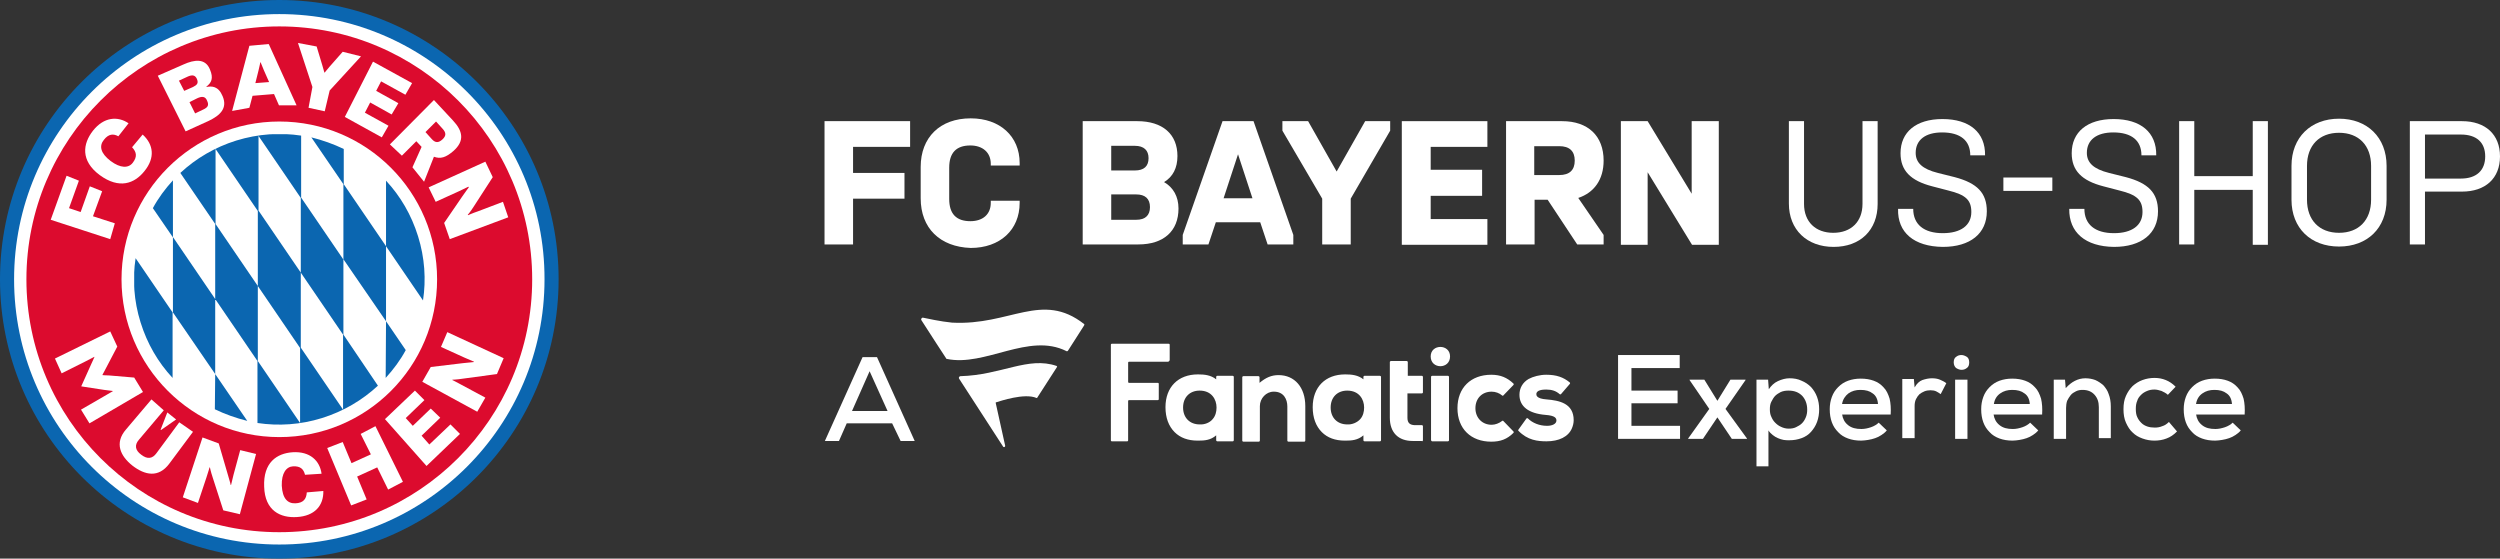
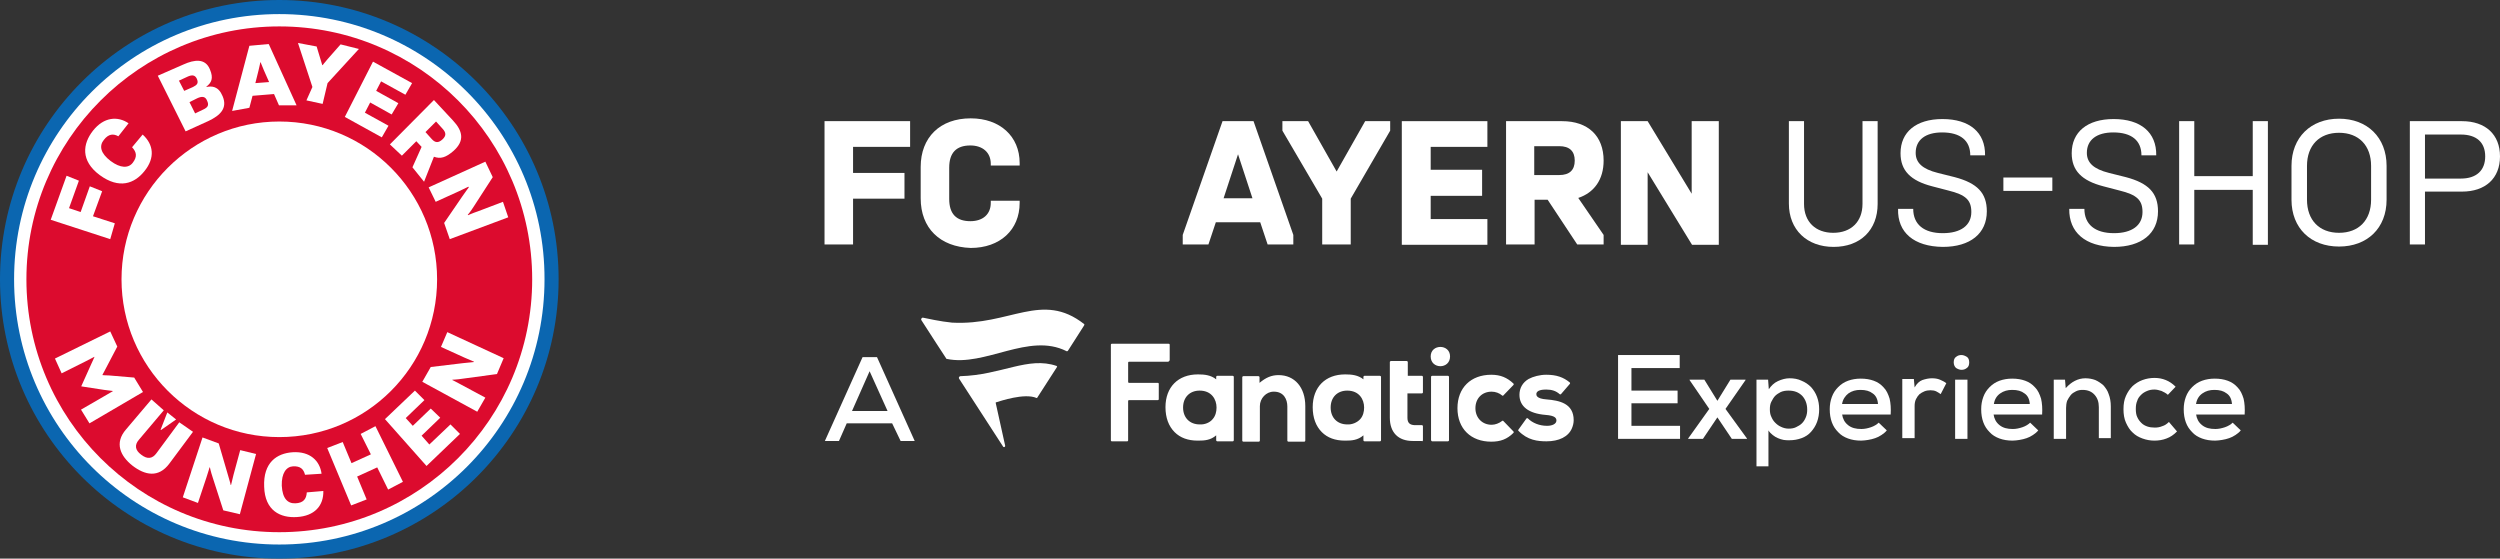
<svg xmlns="http://www.w3.org/2000/svg" xmlns:xlink="http://www.w3.org/1999/xlink" version="1.1" id="Layer_1" x="0px" y="0px" viewBox="0 0 709.8 158.6" style="enable-background:new 0 0 709.8 158.6;" xml:space="preserve">
  <rect x="0" y="0" width="709.8" height="158.6" fill="#333333" stroke="none" />
  <style type="text/css">
	.st0{fill:#FFFFFF;}
	.st1{fill:#0B66B0;}
	.st2{fill:#DC0B2E;}
	.st3{clip-path:url(#SVGID_2_);fill:#0B66B0;}
</style>
  <g>
    <g id="Artwork_1484_2_">
      <g>
        <g>
          <path class="st0" d="M363,106.5c4.6,0,7.6,3.5,7.6,8.8v9.8c0,0.1-0.1,0.3-0.3,0.3h-4.5c-0.1,0-0.3-0.1-0.3-0.3v-9.7      c0-2-1-4.2-3.8-4.2l-0.1,0c-2.1,0-3.9,1.9-3.9,4.1v9.8c0,0.1-0.1,0.3-0.3,0.3h-4.4c-0.1,0-0.3-0.1-0.3-0.3v-18      c0-0.1,0.1-0.3,0.3-0.3h4.3c0.1,0,0.3,0.1,0.3,0.3l0,1.6C359.4,107.2,361,106.5,363,106.5 M431.1,122c-0.1,0.1-0.1,0.2,0,0.3      c2.6,2.7,5.5,3,8,3c3.5,0,6.2-1.3,7.2-3.7c0.3-0.7,0.5-1.5,0.5-2.3c0-4.8-4.1-5.6-7.7-5.9c-2.9-0.2-2.9-1.2-2.9-1.5      c0-1.2,1.9-1.3,2.8-1.3c1.6,0,2.8,0.4,3.8,1.3c0.1,0.1,0.3,0.1,0.4,0l2.5-2.9c0.1-0.1,0.1-0.3,0-0.4c-1.8-1.5-3.8-2.2-6.7-2.2      c-1.8,0-3.7,0.5-5,1.2c-1.7,1-2.6,2.6-2.6,4.5c0,3.3,2.6,5.3,7.4,5.7c2.7,0.2,3.1,0.9,3.1,1.6c0,1-1.3,1.5-2.6,1.5h-0.1      c-2.1,0-4.1-0.8-5.4-2.1c-0.1-0.1-0.3-0.1-0.4,0L431.1,122z M386.2,119c0.8-0.9,1.1-2.1,1.1-3.3c0-2.3-1.4-4.8-4.8-4.8      c-2.8,0-4.7,1.9-4.7,4.8c0,2.9,1.9,4.8,4.7,4.8C383.8,120.6,385.3,120,386.2,119 M387.1,107c0-0.1,0.1-0.3,0.3-0.3h4.4      c0.1,0,0.3,0.1,0.3,0.3V125c0,0.1-0.1,0.3-0.3,0.3h-4.4c-0.1,0-0.3-0.1-0.3-0.3l0-1.4c-1.6,1.4-3.4,1.5-5,1.5l-0.3,0      c-2.7,0-4.9-0.8-6.5-2.4c-1.7-1.7-2.6-4.1-2.6-7.1c0-5.7,3.6-9.3,9.2-9.3h0.1c1.8,0,3.6,0.2,5.1,1.4L387.1,107z M332.1,102.2      v-4.3c0-0.2-0.1-0.3-0.3-0.3h-16.1c-0.2,0-0.3,0.1-0.3,0.3V125c0,0.2,0.1,0.3,0.3,0.3h4.3c0.2,0,0.3-0.1,0.3-0.3v-11.1      c0-0.2,0.1-0.3,0.3-0.3h8.1c0.2,0,0.3-0.1,0.3-0.3V109c0-0.2-0.1-0.3-0.3-0.3h-8.1c-0.2,0-0.3-0.1-0.3-0.3v-5.4      c0-0.2,0.1-0.3,0.3-0.3h11.1C331.9,102.6,332.1,102.4,332.1,102.2 M426.8,119.5c-0.1-0.1-0.2-0.1-0.3,0c-0.9,0.7-2,1.1-3,1.1      c-2.7,0-4.6-2-4.6-4.7c0-2.8,1.9-4.7,4.6-4.7c1.1,0,2.2,0.4,3,1.1c0.1,0.1,0.3,0.1,0.3,0l2.9-3c0.1-0.1,0.1-0.3,0-0.4      c-1.8-1.7-3.7-2.5-6.3-2.5c-5.8,0-9.6,3.7-9.6,9.5s3.8,9.5,9.6,9.5c2.6,0,4.5-0.7,6.3-2.5c0.1-0.1,0.1-0.3,0-0.4L426.8,119.5z       M403.7,125.3c0.1,0,0.3-0.1,0.3-0.3v-4c0-0.1-0.1-0.3-0.3-0.3c-0.5,0-1.9,0-2.2,0c-1.3-0.1-1.9-0.7-1.9-2.1v-6.9h4.1      c0.1,0,0.3-0.1,0.3-0.3V107c0-0.1-0.1-0.3-0.3-0.3h-4v-3.9c0-0.1-0.1-0.3-0.3-0.3h-4.5c-0.1,0-0.3,0.1-0.3,0.3l0,15.8      c0,4.2,2.4,6.6,6.5,6.6l0.8,0H403.7z M344.3,119c0.8-0.9,1.1-2.1,1.1-3.3c0-2.3-1.4-4.8-4.8-4.8c-2.8,0-4.7,1.9-4.7,4.8      c0,2.9,1.9,4.8,4.7,4.8C342,120.6,343.5,120,344.3,119 M345.3,107c0-0.1,0.1-0.3,0.3-0.3h4.4c0.1,0,0.3,0.1,0.3,0.3V125      c0,0.1-0.1,0.3-0.3,0.3h-4.4c-0.1,0-0.3-0.1-0.3-0.3l0-1.4c-1.6,1.4-3.4,1.5-5,1.5l-0.3,0c-2.7,0-4.9-0.8-6.5-2.4      c-1.7-1.7-2.6-4.1-2.6-7.1c0-5.7,3.6-9.3,9.2-9.3h0.1c1.8,0,3.6,0.2,5.1,1.4L345.3,107z M406.6,125.3h4.5c0.1,0,0.3-0.1,0.3-0.3      V107c0-0.1-0.1-0.3-0.3-0.3h-4.5c-0.1,0-0.3,0.1-0.3,0.3V125C406.4,125.2,406.5,125.3,406.6,125.3 M411.7,101.2      c0-3.6-5.5-3.6-5.5,0C406.2,104.9,411.7,104.9,411.7,101.2" />
          <path class="st0" d="M307.8,92.4l-4.6,7.2c-0.1,0.1-0.3,0.2-0.4,0.1c-10.7-5.4-23.1,4.5-34,2.2c-0.1,0-0.2-0.1-0.2-0.2      c0,0-5.3-8.1-7-10.8c-0.2-0.3,0.1-0.8,0.5-0.7c1,0.2,5,1.1,8.2,1.4c16.5,0.9,25.5-9,37.5,0.4C307.9,92,307.9,92.2,307.8,92.4       M294.3,113c0.1,0,0.2,0,0.2-0.1l5.6-8.7c0.1-0.1,0-0.2-0.1-0.3c-8.1-2.8-15.7,2.6-27.3,2.9c-0.3,0-0.6,0.4-0.4,0.7l12.5,19.3      c0.2,0.3,0.6,0.1,0.6-0.2l-2.7-12.2c0-0.1,0-0.2,0.2-0.2C283.9,113.9,290.9,111.5,294.3,113" />
          <polygon class="st0" points="477,124.6 459.4,124.6 459.4,100.8 476.9,100.8 476.9,104.5 463.2,104.5 463.2,110.9 476.3,110.9       476.3,114.5 463.2,114.5 463.2,120.9 477,120.9     " />
          <polygon class="st0" points="491.3,107.8 495.6,107.8 495.6,107.9 489.9,116.1 496,124.5 496,124.6 491.7,124.6 487.6,118.5       483.5,124.6 479.3,124.6 479.3,124.5 485.3,116.1 479.7,107.9 479.7,107.8 483.9,107.8 487.6,113.8     " />
          <path class="st0" d="M498.7,132.4v-24.6h3.3l0.2,2.7c0.7-1,1.5-1.8,2.6-2.3c1.1-0.5,2.2-0.8,3.3-0.8c1.2,0,2.4,0.2,3.4,0.7      c1,0.4,1.9,1,2.7,1.8c0.7,0.8,1.3,1.7,1.7,2.8c0.4,1.1,0.6,2.2,0.6,3.5c0,1.3-0.2,2.5-0.6,3.6c-0.4,1.1-1,2-1.7,2.8      c-0.7,0.8-1.6,1.4-2.7,1.8c-1.1,0.4-2.2,0.6-3.5,0.6c-0.5,0-1.1,0-1.6-0.1c-0.6-0.1-1.1-0.3-1.6-0.5c-0.5-0.2-1-0.5-1.5-0.9      c-0.5-0.4-0.9-0.8-1.2-1.3v10.2H498.7z M507.8,121.7c0.8,0,1.5-0.1,2.1-0.4c0.6-0.3,1.2-0.6,1.7-1.1c0.5-0.5,0.8-1,1.1-1.7      c0.3-0.7,0.4-1.4,0.4-2.2c0-1.6-0.5-2.9-1.4-3.9c-1-1-2.2-1.5-3.9-1.5c-0.8,0-1.5,0.1-2.2,0.4c-0.6,0.3-1.2,0.7-1.6,1.1      s-0.8,1.1-1.1,1.7c-0.3,0.6-0.4,1.3-0.4,2.1c0,0.8,0.1,1.5,0.4,2.1c0.3,0.7,0.6,1.2,1.1,1.7c0.5,0.5,1,0.9,1.7,1.2      C506.3,121.5,507.1,121.7,507.8,121.7" />
          <path class="st0" d="M523,117.6c0.2,1.3,0.7,2.3,1.7,3.1c1,0.8,2.2,1.1,3.8,1.1c0.9,0,1.8-0.2,2.7-0.5c0.9-0.3,1.7-0.8,2.2-1.3      l2.3,2.2c-0.4,0.5-0.9,0.9-1.5,1.3c-0.6,0.4-1.2,0.7-1.8,0.9c-0.6,0.2-1.3,0.4-2,0.5c-0.7,0.1-1.3,0.2-2,0.2      c-1.4,0-2.6-0.2-3.7-0.6c-1.1-0.4-2.1-1-2.8-1.8c-0.8-0.8-1.4-1.7-1.8-2.8c-0.4-1.1-0.6-2.3-0.6-3.7c0-1.3,0.2-2.4,0.6-3.5      c0.4-1.1,1-2,1.8-2.8c0.8-0.8,1.7-1.4,2.8-1.8c1.1-0.4,2.3-0.6,3.6-0.6c1.4,0,2.6,0.2,3.7,0.6c1.1,0.4,2,1,2.8,1.9      c0.8,0.8,1.3,1.9,1.7,3.2c0.3,1.3,0.4,2.8,0.3,4.5H523z M533.2,114.7c-0.1-1.4-0.6-2.4-1.5-3c-0.9-0.7-2-1-3.5-1      c-1.3,0-2.4,0.3-3.4,1c-0.9,0.7-1.6,1.7-1.8,3H533.2z" />
          <path class="st0" d="M543.4,107.8l0.2,2.2c0.6-1.1,1.4-1.8,2.2-2.1c0.9-0.3,1.8-0.5,2.7-0.5c0.8,0,1.6,0.1,2.3,0.4      c0.7,0.3,1.3,0.6,1.8,1l-1.6,3.1c-0.4-0.3-0.9-0.6-1.3-0.8c-0.4-0.2-1-0.3-1.6-0.3c-0.6,0-1.2,0.1-1.7,0.3      c-0.5,0.2-1,0.5-1.4,0.8c-0.4,0.4-0.7,0.8-1,1.4c-0.3,0.6-0.4,1.3-0.4,2v9.1h-3.5v-16.8H543.4z" />
          <path class="st0" d="M554.7,102.9c0-0.7,0.2-1.3,0.7-1.6c0.5-0.4,1-0.5,1.5-0.5c0.5,0,1,0.2,1.5,0.5c0.5,0.3,0.7,0.9,0.7,1.6      s-0.2,1.3-0.7,1.6c-0.5,0.4-1,0.5-1.5,0.5c-0.5,0-1-0.2-1.5-0.5C555,104.2,554.7,103.6,554.7,102.9 M558.6,124.6h-3.5v-16.8h3.5      V124.6z" />
          <path class="st0" d="M566,117.6c0.2,1.3,0.7,2.3,1.7,3.1c1,0.8,2.2,1.1,3.8,1.1c0.9,0,1.8-0.2,2.7-0.5c0.9-0.3,1.7-0.8,2.2-1.3      l2.3,2.2c-0.4,0.5-0.9,0.9-1.5,1.3c-0.6,0.4-1.2,0.7-1.8,0.9c-0.6,0.2-1.3,0.4-2,0.5c-0.7,0.1-1.3,0.2-2,0.2      c-1.4,0-2.6-0.2-3.7-0.6c-1.1-0.4-2.1-1-2.8-1.8c-0.8-0.8-1.4-1.7-1.8-2.8c-0.4-1.1-0.6-2.3-0.6-3.7c0-1.3,0.2-2.4,0.6-3.5      c0.4-1.1,1-2,1.8-2.8c0.8-0.8,1.7-1.4,2.8-1.8c1.1-0.4,2.3-0.6,3.6-0.6c1.4,0,2.6,0.2,3.7,0.6c1.1,0.4,2,1,2.8,1.9      c0.8,0.8,1.3,1.9,1.7,3.2c0.3,1.3,0.4,2.8,0.3,4.5H566z M576.3,114.7c-0.1-1.4-0.6-2.4-1.5-3c-0.9-0.7-2-1-3.5-1      c-1.3,0-2.4,0.3-3.4,1c-1,0.7-1.6,1.7-1.8,3H576.3z" />
          <path class="st0" d="M595.9,124.6v-9c0-1.5-0.4-2.6-1.2-3.5c-0.8-0.9-1.9-1.4-3.4-1.4c-0.7,0-1.3,0.1-1.9,0.4      c-0.6,0.3-1.1,0.6-1.5,1.1c-0.4,0.5-0.7,1-1,1.6c-0.2,0.6-0.3,1.3-0.3,2v8.8h-3.5v-16.8h3.2l0.2,2.4c1.6-1.8,3.5-2.8,5.6-2.8      c1,0,2,0.2,2.8,0.5c0.9,0.4,1.6,0.9,2.3,1.5c0.6,0.7,1.2,1.5,1.5,2.5c0.4,1,0.6,2.2,0.6,3.5v9H595.9z" />
          <path class="st0" d="M618.1,122.5c-1,1-1.9,1.6-3,2c-1,0.4-2.2,0.6-3.4,0.6c-1.2,0-2.3-0.2-3.4-0.6c-1.1-0.4-2-0.9-2.8-1.7      c-0.8-0.7-1.4-1.7-1.9-2.8c-0.5-1.1-0.7-2.4-0.7-3.8c0-1.5,0.2-2.7,0.7-3.8c0.5-1.1,1.1-2,1.9-2.8c0.8-0.7,1.7-1.3,2.8-1.7      c1.1-0.4,2.2-0.6,3.4-0.6c1.2,0,2.2,0.2,3.2,0.6c1,0.4,1.9,1,2.8,1.9l-2.2,2.3c-0.5-0.5-1.2-0.8-1.8-1.1c-0.7-0.2-1.3-0.4-2-0.4      c-0.7,0-1.4,0.1-2.1,0.4c-0.7,0.3-1.2,0.6-1.7,1.1c-0.5,0.5-0.9,1-1.1,1.7c-0.3,0.7-0.4,1.4-0.4,2.3c0,0.9,0.1,1.7,0.4,2.3      c0.3,0.7,0.7,1.2,1.2,1.7c0.5,0.5,1.1,0.8,1.7,1c0.6,0.2,1.3,0.3,2.1,0.3c0.7,0,1.4-0.1,2.1-0.4c0.7-0.2,1.3-0.6,1.9-1.2      L618.1,122.5z" />
          <path class="st0" d="M623.5,117.6c0.2,1.3,0.7,2.3,1.7,3.1c1,0.8,2.2,1.1,3.8,1.1c0.9,0,1.8-0.2,2.7-0.5      c0.9-0.3,1.7-0.8,2.2-1.3l2.3,2.2c-0.4,0.5-0.9,0.9-1.5,1.3c-0.6,0.4-1.2,0.7-1.8,0.9c-0.6,0.2-1.3,0.4-2,0.5      c-0.7,0.1-1.3,0.2-2,0.2c-1.4,0-2.6-0.2-3.7-0.6c-1.1-0.4-2.1-1-2.8-1.8c-0.8-0.8-1.4-1.7-1.8-2.8c-0.4-1.1-0.6-2.3-0.6-3.7      c0-1.3,0.2-2.4,0.6-3.5c0.4-1.1,1-2,1.8-2.8c0.8-0.8,1.7-1.4,2.8-1.8c1.1-0.4,2.3-0.6,3.6-0.6c1.4,0,2.6,0.2,3.7,0.6      c1.1,0.4,2,1,2.8,1.9c0.8,0.8,1.3,1.9,1.7,3.2c0.3,1.3,0.4,2.8,0.3,4.5H623.5z M633.7,114.7c-0.1-1.4-0.6-2.4-1.5-3      c-0.9-0.7-2-1-3.5-1c-1.3,0-2.4,0.3-3.4,1c-1,0.7-1.6,1.7-1.8,3H633.7z" />
          <path class="st0" d="M253.3,120.2h-12.9l-2.2,5h-4l10.7-23.8h4.1l10.7,23.8h-4L253.3,120.2z M246.9,105.4l-5,11.3h10.1      L246.9,105.4z" />
        </g>
      </g>
    </g>
    <g>
      <path class="st0" d="M242.2,41.7v7.4h14.6v7.3h-14.6v13h-8.1V34.4h24.3v7.3H242.2z" />
      <path class="st0" d="M261.4,56.3v-8.9c0-8.4,5.5-13.8,14.2-13.8c8.3,0,13.9,5.1,13.9,12.7V47h-8.2v-0.5c0-3.2-2.3-5.2-5.8-5.2    c-4,0-6,2.1-6,6.3v8.9c0,4.2,2,6.3,6,6.3c3.6,0,5.8-2,5.8-5.2v-0.6h8.2v0.6c0,7.7-5.6,12.8-13.9,12.8    C266.9,70.1,261.4,64.8,261.4,56.3z" />
-       <path class="st0" d="M334.6,59.2c0,6.4-4.2,10.2-11.4,10.2h-15.8V34.4h15.5c7.2,0,11.4,3.7,11.4,9.9c0,3.4-1.3,5.9-3.8,7.4    C333.1,53.2,334.6,55.8,334.6,59.2z M315.5,41.4v7h6.7c2.6,0,3.9-1.2,3.9-3.5c0-2.2-1.3-3.5-3.9-3.5H315.5z M326.5,58.8    c0-2.4-1.4-3.6-3.9-3.6h-7.1v7.2h7.1C325.1,62.4,326.5,61.2,326.5,58.8z" />
      <path class="st0" d="M367.2,66.7v2.7h-7.3l-2.1-6.3h-12.6l-2.1,6.3h-7.3v-2.7l11.3-32.3h8.8L367.2,66.7z M355.6,56.3l-4.1-12.5    l-4.1,12.5H355.6z" />
      <path class="st0" d="M394.7,34.4v2.7l-11.2,19.3v13h-8.1v-13l-11.3-19.3v-2.7h7.3l8.1,14.3l8.1-14.3H394.7z" />
      <path class="st0" d="M406.2,41.7v6.5h14.6v7.4h-14.6v6.6h16.1v7.3h-24.3V34.4h24.3v7.3H406.2z" />
      <path class="st0" d="M455.3,66.7v2.7h-7.5l-8.4-12.7h-3.7v12.7h-8.1V34.4h15.9c7.4,0,11.8,4.2,11.8,11.2c0,5.4-2.7,9.1-7.2,10.6    L455.3,66.7z M435.6,49.7h7.1c2.9,0,4.4-1.4,4.4-4.1c0-2.7-1.5-4.1-4.4-4.1h-7.1V49.7z" />
      <path class="st0" d="M488,34.4v35.1h-7.6l-12.6-20.6v20.6h-7.6V34.4h7.6L480.3,55V34.4H488z" />
      <path class="st0" d="M507.9,57.8V34.4h4.3v23.5c0,5.1,3.3,8.2,8.3,8.2c5.1,0,8.3-3.2,8.3-8.2V34.4h4.3v23.5    c0,7.4-4.9,12.2-12.5,12.2S507.9,65.2,507.9,57.8z" />
      <path class="st0" d="M538.9,59.3h4.3c0,4.4,3,6.9,8.4,6.9c5.1,0,8.1-2.2,8.1-6c0-3.4-1.6-4.9-6.5-6.1l-4.6-1.2    c-6.2-1.6-9-4.5-9-9.4c0-6,4.4-9.7,11.9-9.7c7.7,0,12.2,3.8,12.1,10.3h-4.2c0-4.2-2.8-6.5-8-6.5c-4.7,0-7.5,2.1-7.5,5.8    c0,2.8,1.9,4.6,6.3,5.7l4.8,1.2c6.4,1.7,9.1,4.5,9.1,9.7c0,6.3-4.7,10.1-12.5,10.1C543.4,70,538.7,66,538.9,59.3z" />
      <path class="st0" d="M568.8,50.4h13.9v3.8h-13.9V50.4z" />
      <path class="st0" d="M587.5,59.3h4.3c0,4.4,3,6.9,8.4,6.9c5.1,0,8.1-2.2,8.1-6c0-3.4-1.6-4.9-6.5-6.1l-4.6-1.2    c-6.2-1.6-9-4.5-9-9.4c0-6,4.4-9.7,11.9-9.7c7.7,0,12.2,3.8,12.1,10.3H608c0-4.2-2.8-6.5-8-6.5c-4.7,0-7.5,2.1-7.5,5.8    c0,2.8,1.9,4.6,6.3,5.7l4.8,1.2c6.4,1.7,9.1,4.5,9.1,9.7c0,6.3-4.7,10.1-12.5,10.1C592.1,70,587.4,66,587.5,59.3z" />
      <path class="st0" d="M643.9,34.4v35.1h-4.3V53.9H623v15.5h-4.3V34.4h4.3v15.6h16.6V34.4H643.9z" />
      <path class="st0" d="M650.6,56.7v-9.6c0-8.1,5.5-13.4,13.5-13.4s13.5,5.3,13.5,13.4v9.6c0,8.1-5.5,13.3-13.5,13.3    S650.6,64.8,650.6,56.7z M673.2,56.7v-9.6c0-5.8-3.5-9.4-9.1-9.4c-5.6,0-9.1,3.6-9.1,9.4v9.6c0,5.8,3.5,9.4,9.1,9.4    C669.7,66.1,673.2,62.5,673.2,56.7z" />
      <path class="st0" d="M709.8,44.4c0,6.3-4.2,10-10.8,10h-10.5v15h-4.3V34.4H699C705.7,34.4,709.8,38.2,709.8,44.4z M705.6,44.4    c0-4-2.5-6.2-6.9-6.2h-10.2v12.5h10.2C703.1,50.7,705.6,48.4,705.6,44.4z" />
    </g>
    <g>
      <path class="st1" d="M79.3,0C35.5,0,0,35.5,0,79.3c0,43.8,35.5,79.3,79.3,79.3c43.8,0,79.3-35.5,79.3-79.3    C158.6,35.5,123.1,0,79.3,0z" />
      <path class="st0" d="M79.3,4C37.7,4,4,37.7,4,79.3c0,41.6,33.7,75.3,75.3,75.3c41.6,0,75.3-33.7,75.3-75.3    C154.7,37.7,120.9,4,79.3,4z" />
      <path class="st2" d="M79.3,7.5C39.7,7.5,7.5,39.7,7.5,79.3c0,39.6,32.1,71.8,71.8,71.8c39.6,0,71.8-32.1,71.8-71.8    C151.1,39.7,119,7.5,79.3,7.5z M79.3,124.1c-24.7,0-44.8-20.1-44.8-44.8c0-24.7,20.1-44.8,44.8-44.8c24.8,0,44.8,20.1,44.8,44.8    C124.1,104.1,104.1,124.1,79.3,124.1z" />
      <g>
        <defs>
-           <rect id="SVGID_1_" x="38.1" y="38.1" width="82.5" height="82.5" />
-         </defs>
+           </defs>
        <clipPath id="SVGID_2_">
          <use xlink:href="#SVGID_1_" style="overflow:visible;" />
        </clipPath>
        <path class="st3" d="M39.9,91.5c1.9,6.1,5,11.4,9.1,15.8V88.7L38.5,73.3C37.6,79.2,38,85.4,39.9,91.5 M61.1,106.2V84.9l-12-17.6     V51.2c-2.2,2.4-4.2,5.1-5.7,7.9l5.7,8.3v21.3L61.1,106.2l-0.1,10c2.9,1.4,6,2.5,9.2,3.3L61.1,106.2z M73.2,81.2l12,17.6v21.3     l-12-17.6V81.2l-12-17.6l0-21.3l12,17.6V81.2z M85.4,77.4l-12-17.6V38.6l12,17.6V77.4l12,17.6v21.3l-12-17.6L85.4,77.4z      M67.1,39.9C61,41.8,55.6,45,51.2,49.1l9.9,14.5v21.3l12,17.6v17.6c6,0.9,12.2,0.5,18.3-1.4c6.1-1.9,11.5-5.1,15.9-9.2L97.5,95     V73.7l-12-17.6V38.5C79.5,37.6,73.3,38,67.1,39.9 M109.6,91.2V69.9l-12-17.6v-10c-2.9-1.4-6-2.5-9.2-3.3l9.1,13.3v21.3     L109.6,91.2l-0.1,16.1c2.2-2.4,4.2-5.1,5.7-7.9L109.6,91.2z M118.7,67.1c-1.9-6.1-5-11.4-9.1-15.8v18.6l10.5,15.4     C121,79.4,120.6,73.2,118.7,67.1" />
      </g>
      <g>
        <path class="st0" d="M31.3,94.1l2,4.3l-3.3,6.3c-0.5,0.9-0.9,1.7-0.9,1.7l0,0.1c0,0,0.9,0.1,1.9,0.1l7.1,0.6l2.5,4.1l-15.2,8.9     l-2.4-3.9l6.4-3.7c1.5-0.9,2.6-1.5,2.6-1.5l0-0.1c0,0-0.8-0.1-2.4-0.3l-6.5-1l0-0.1l2.7-6c0.7-1.5,1-2.2,1-2.2l0-0.1     c0,0-1.1,0.6-2.7,1.4l-6.6,3.3l-1.9-4.2L31.3,94.1z" />
        <path class="st0" d="M43,113.4l3.5,3.1l-7.1,8.4c-1.2,1.4-1.1,2.9,0.7,4.2c1.8,1.4,3.2,1.1,4.3-0.4l6.5-8.8l3.9,2.7l-6.7,9     c-3.1,4.2-7,3.3-10.5,0.6c-3.4-2.7-5.2-6.4-1.8-10.3L43,113.4z M50,119.1l-4.3,3l-0.1-0.1l1.9-4.9L50,119.1z" />
        <path class="st0" d="M57.5,124.2l4.6,1.7l2.6,8.9c0.6,1.9,0.8,2.9,0.8,2.9l0.1,0c0,0,0.3-1.3,0.7-2.9l1.9-7l4.5,1.1l-4.6,17.1     l-4.7-1.1l-3-9.3c-0.6-1.8-0.8-2.9-0.8-2.9l-0.1,0c0,0-0.4,1.4-0.9,2.9l-2.4,7.2l-4.3-1.6L57.5,124.2z" />
        <path class="st0" d="M91.8,139.4c0.1,4.2-2.5,7.1-7.5,7.4c-4.7,0.3-9.1-1.8-9.3-8.6c-0.3-6.9,3.6-9.5,8.1-9.8     c4.9-0.3,7.7,2.4,8.2,6.1l-4.7,0.3c-0.4-1.6-1.3-2.5-3.4-2.4c-1.9,0.1-3.3,1.9-3.2,5.5c0.2,3.7,1.7,5.1,3.9,5     c2.2-0.1,3.1-1.2,3.2-3.1L91.8,139.4z" />
        <path class="st0" d="M92.9,127.2l4.4-1.7l2.5,6l5.5-2.5l-2.9-5.8l4.2-2.2l7.8,15.8l-4.2,2.2l-3.1-6.3l-5.7,2.6l2.7,6.5l-4.4,1.7     L92.9,127.2L92.9,127.2z" />
        <path class="st0" d="M109.3,119l8.5-8.1l2.7,2.7l-5.3,5.1l2,2.2l5.1-4.9l2.7,2.6l-5.3,5.1l2.2,2.5l6-5.7l2.7,2.7l-9.5,9.1     L109.3,119z" />
        <path class="st0" d="M119.9,108.4l2.4-4.2l9.2-1.1c2-0.2,3-0.3,3-0.3l0.1-0.1c0,0-1.2-0.5-2.8-1.2l-6.6-3l1.8-4.2l16,7.4     l-1.9,4.5l-9.6,1.3c-1.9,0.3-3,0.3-3,0.3l-0.1,0.1c0,0,1.3,0.6,2.7,1.4l6.7,3.6l-2.3,4L119.9,108.4z" />
      </g>
      <g>
        <path class="st0" d="M18.9,49.9l3.5,1.4l-2.8,7.8l3.3,1.1l2.6-7.3l3.5,1.4l-2.6,7.1l6.2,2l-1.3,4.5l-16.9-5.5L18.9,49.9z" />
        <path class="st0" d="M40.5,38.2c3.1,2.8,3.6,6.6,0.5,10.4c-2.8,3.5-7.1,5.2-12.7,1.1c-5.5-4.1-4.8-8.9-1.9-12.6     c3.1-3.9,7-4.2,10.1-2.1l-2.9,3.7c-1.4-0.8-2.8-0.7-4.1,1c-1.4,1.7-1,3.8,1.9,6c2.8,2.1,5.1,2.1,6.3,0.5c1.3-1.7,1.1-3-0.2-4.4     L40.5,38.2z" />
        <path class="st0" d="M52.1,18.3c3.1-1.4,6.2-1.8,7.5,1.4c1.1,2.6,0.4,3.8-1,4.9l0,0.1c1.5-0.3,3.4-0.3,4.6,2.6     c1.5,3.5-0.8,5.5-3.9,7l-6.6,3l-7.9-15.8L52.1,18.3z M54.8,24.7c1.2-0.6,1.6-1.1,1.1-2.3c-0.5-1.1-1.3-1.2-2.5-0.7l-2.6,1.2     l1.5,2.9L54.8,24.7z M57.7,31.1c1.3-0.6,1.7-1.2,1.1-2.5c-0.5-1.3-1.5-1.3-2.8-0.7L53.8,29l1.6,3.2L57.7,31.1z" />
        <path class="st0" d="M84.2,29.9l-5,0l-1.4-3.2l-6.1,0.5l-0.9,3.4l-4.9,0.9L70.8,13l5.5-0.5L84.2,29.9z M76.4,23.3l-1.5-3.4     c-0.5-1.2-0.9-2.2-0.9-2.2l-0.1,0c0,0-0.2,1.1-0.5,2.3l-0.9,3.6L76.4,23.3z" />
-         <path class="st0" d="M88.7,24.7l-4.1-12.5l5.3,1l1.6,5.3c0.3,1,0.6,2.1,0.6,2.1l0.1,0c0,0,0.7-0.9,1.4-1.7l3.7-4.2l5.2,1.3     l-8.9,9.7l-1.4,5.9l-4.6-1L88.7,24.7z" />
+         <path class="st0" d="M88.7,24.7l-4.1-12.5l5.3,1l1.6,5.3l0.1,0c0,0,0.7-0.9,1.4-1.7l3.7-4.2l5.2,1.3     l-8.9,9.7l-1.4,5.9l-4.6-1L88.7,24.7z" />
        <path class="st0" d="M105.9,17.5l11.1,6.1l-1.9,3.3l-6.9-3.8l-1.4,2.7l6.3,3.5l-1.9,3.2l-6.1-3.4l-1.5,2.9l6.7,3.7l-1.9,3.3     l-10.5-5.8L105.9,17.5z" />
        <path class="st0" d="M123.2,28.4l5.4,5.8c2.8,3,3.4,5.8,0.1,8.7c-2.1,1.8-3.6,2.3-5.5,1.6l-2.8,7.1l-3.3-4.1l2.6-5.8l-1.5-1.6     l-4.1,4.1l-3.4-3.2L123.2,28.4z M120.8,37.5l1.8,2c1,1.1,1.9,1.1,3,0.1c1.1-1,1.1-1.9,0.1-3l-1.9-2.1L120.8,37.5z" />
        <path class="st0" d="M127.7,67.9l-1.6-4.6l5.2-7.6c1.1-1.6,1.8-2.5,1.8-2.5L133,53c0,0-1.2,0.6-2.7,1.3l-6.6,3l-2-4.1l16.1-7.3     l2.1,4.4l-5.3,8.2c-1,1.6-1.8,2.5-1.8,2.5l0.1,0.1c0,0,1.3-0.6,2.8-1.1l7.1-2.7l1.5,4.4L127.7,67.9z" />
      </g>
    </g>
  </g>
</svg>